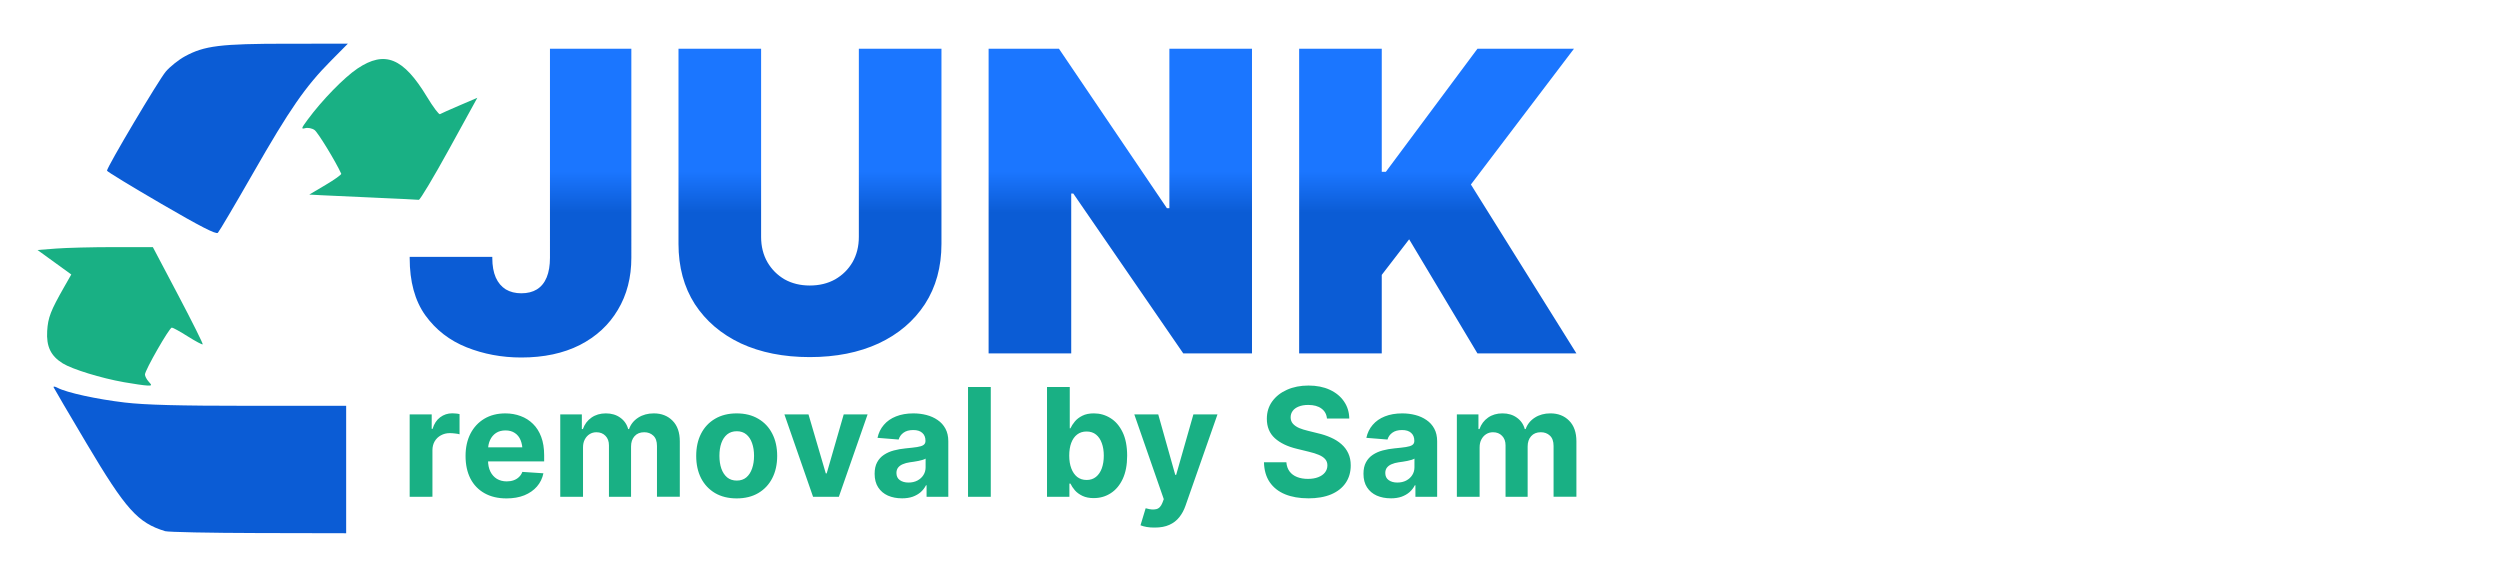
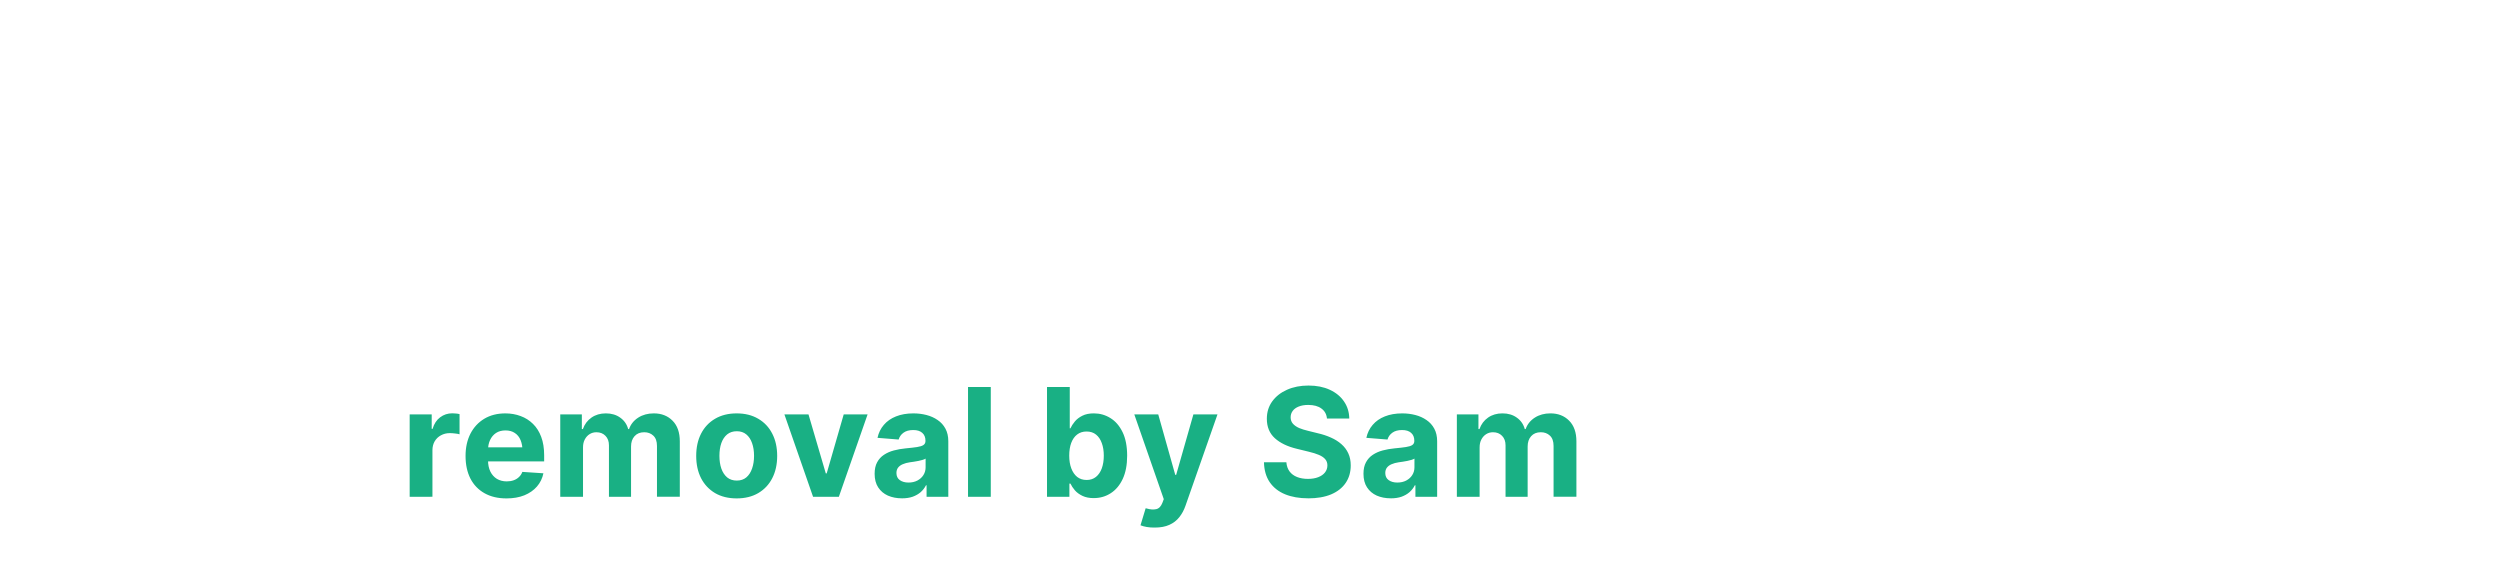
<svg xmlns="http://www.w3.org/2000/svg" xmlns:xlink="http://www.w3.org/1999/xlink" width="260px" height="60px" viewBox="0 0 260 60" version="1.1" id="SVGRoot">
  <defs id="defs2665">
    <linearGradient id="linearGradient1">
      <stop style="stop-color:#0b5cd5;stop-opacity:1;" offset="0" id="stop1" />
      <stop style="stop-color:#1b76ff;stop-opacity:1;" offset="1" id="stop2" />
    </linearGradient>
    <linearGradient xlink:href="#linearGradient1" id="linearGradient2" x1="139.865" y1="22.141" x2="139.865" y2="17.808" gradientUnits="userSpaceOnUse" gradientTransform="translate(-46.076)" />
  </defs>
-   <path style="fill:#19b084;stroke-width:2.746;fill-opacity:1" d="m 12.868,39.743 c -2.337,-0.411 -5.346,-1.337 -6.338,-1.949 -1.25,-0.772 -1.723,-1.756 -1.623,-3.378 0.086,-1.393 0.358,-2.098 1.762,-4.562 l 0.745,-1.307 -1.757,-1.273 -1.757,-1.273 1.926,-0.15 c 1.059,-0.082 3.758,-0.15 5.998,-0.151 l 4.072,-0.001 2.641,5.009 c 1.452,2.755 2.598,5.052 2.546,5.104 -0.052,0.052 -0.749,-0.319 -1.549,-0.824 -0.8,-0.506 -1.548,-0.919 -1.664,-0.919 -0.255,0 -2.794,4.434 -2.794,4.879 0,0.174 0.173,0.507 0.385,0.741 0.363,0.401 0.353,0.424 -0.174,0.404 -0.308,-0.01 -1.396,-0.168 -2.419,-0.348 z m 26.155,-19.183 c -2.366,-0.102 -4.876,-0.217 -5.579,-0.255 l -1.278,-0.069 1.698,-1.006 c 0.934,-0.554 1.666,-1.077 1.626,-1.162 -0.596,-1.303 -2.429,-4.303 -2.779,-4.548 -0.254,-0.178 -0.686,-0.264 -0.961,-0.192 -0.453,0.119 -0.431,0.038 0.239,-0.873 1.489,-2.025 3.81,-4.406 5.197,-5.333 2.844,-1.899 4.76,-1.117 7.218,2.946 0.639,1.057 1.247,1.868 1.351,1.804 0.104,-0.064 1.021,-0.473 2.039,-0.909 l 1.849,-0.792 -2.927,5.323 c -1.61,2.928 -3.032,5.307 -3.16,5.288 -0.128,-0.019 -2.169,-0.119 -4.535,-0.221 z" id="path2" />
-   <path style="fill:#0b5cd5;stroke-width:2.746" d="m 17.169,55.24 c -2.84,-0.867 -4.09,-2.262 -8.148,-9.092 -1.848,-3.111 -3.399,-5.751 -3.445,-5.868 -0.047,-0.117 0.138,-0.093 0.412,0.053 0.931,0.498 4.085,1.188 6.995,1.53 2.129,0.25 5.59,0.342 12.961,0.342 h 10.057 v 6.626 6.626 l -9.125,-0.019 c -5.019,-0.01 -9.387,-0.1 -9.707,-0.197 z M 16.764,21.187 C 13.665,19.384 11.128,17.839 11.126,17.752 11.12,17.382 16.514,8.295 17.246,7.44 17.687,6.925 18.58,6.214 19.229,5.86 21.263,4.753 22.906,4.55 29.87,4.546 l 6.307,-0.003 -1.785,1.802 c -2.637,2.661 -4.267,5.016 -8.061,11.645 -1.878,3.281 -3.531,6.08 -3.672,6.221 -0.188,0.185 -1.795,-0.639 -5.893,-3.022 z" id="path3" />
-   <path style="font-weight:900;font-size:43.554px;font-family:'Inter Tight';-inkscape-font-specification:'Inter Tight Heavy';letter-spacing:1.841px;fill:url(#linearGradient2);stroke-width:3.63;fill-opacity:1" d="m 54.218,37.18 q -3.041,0 -5.699,-1.063 -2.658,-1.063 -4.296,-3.339 -1.616,-2.276 -1.616,-5.933 v -0.128 h 8.592 v 0.128 q 0,1.191 0.362,2.02 0.362,0.808 1.042,1.233 0.681,0.404 1.616,0.404 0.957,0 1.616,-0.404 0.681,-0.425 1.021,-1.255 0.34,-0.829 0.34,-2.042 V 5.068 h 8.464 V 26.802 q 0,3.084 -1.404,5.423 -1.382,2.339 -3.956,3.658 -2.573,1.297 -6.082,1.297 z M 89.32,5.068 h 8.592 V 25.356 q 0,3.615 -1.723,6.274 -1.723,2.637 -4.806,4.083 -3.084,1.425 -7.167,1.425 -4.083,0 -7.167,-1.425 -3.062,-1.446 -4.785,-4.083 -1.701,-2.658 -1.701,-6.274 V 5.068 h 8.592 V 24.633 q 0,1.489 0.659,2.637 0.659,1.127 1.786,1.786 1.148,0.638 2.616,0.638 1.489,0 2.637,-0.638 1.148,-0.659 1.808,-1.786 0.659,-1.148 0.659,-2.637 z m 40.887,0 V 36.755 h -7.146 L 111.62,20.124 h -0.213 v 16.63 h -8.592 V 5.068 h 7.316 l 11.229,16.588 h 0.255 V 5.068 Z m 4.904,31.687 V 5.068 h 8.592 V 17.87 h 0.425 l 9.527,-12.802 h 10.038 L 152.974,19.189 163.948,36.755 h -10.293 l -7.103,-11.867 -2.85,3.7 v 8.166 z" id="text3" aria-label="JUNK" />
  <path style="font-weight:bold;font-size:15.691px;font-family:'Inter Tight';-inkscape-font-specification:'Inter Tight Bold';letter-spacing:0.663px;fill:#19b084;stroke-width:1.308;fill-opacity:1" d="m 42.606,51.665 v -8.566 h 2.291 v 1.502 h 0.092 q 0.238,-0.797 0.789,-1.203 0.552,-0.414 1.264,-0.414 0.184,0 0.383,0.023 0.207,0.015 0.368,0.061 v 2.099 q -0.169,-0.054 -0.467,-0.084 -0.291,-0.038 -0.544,-0.038 -0.513,0 -0.927,0.23 -0.414,0.222 -0.651,0.628 -0.23,0.398 -0.23,0.919 v 4.842 z m 10.064,0.169 q -1.318,0 -2.275,-0.536 -0.958,-0.536 -1.471,-1.525 -0.506,-0.996 -0.506,-2.352 0,-1.318 0.506,-2.314 0.513,-0.996 1.44,-1.555 0.935,-0.559 2.191,-0.559 0.85,0 1.586,0.276 0.736,0.268 1.287,0.812 0.552,0.536 0.858,1.356 0.306,0.812 0.306,1.908 v 0.644 h -7.232 v -1.463 h 6.083 l -1.103,0.383 q 0,-0.651 -0.199,-1.134 -0.199,-0.483 -0.598,-0.743 -0.391,-0.268 -0.973,-0.268 -0.582,0 -0.988,0.268 -0.398,0.268 -0.613,0.728 -0.215,0.46 -0.215,1.057 v 1.034 q 0,0.697 0.245,1.195 0.245,0.49 0.682,0.758 0.444,0.26 1.019,0.26 0.398,0 0.72,-0.115 0.322,-0.115 0.552,-0.337 0.238,-0.222 0.352,-0.536 l 2.191,0.146 q -0.161,0.789 -0.674,1.379 -0.506,0.582 -1.31,0.912 -0.804,0.322 -1.862,0.322 z m 5.597,-0.169 v -8.566 h 2.245 v 1.525 h 0.107 q 0.268,-0.758 0.896,-1.195 0.628,-0.437 1.494,-0.437 0.881,0 1.494,0.444 0.621,0.437 0.827,1.188 h 0.092 q 0.26,-0.743 0.95,-1.188 0.69,-0.444 1.624,-0.444 1.195,0 1.946,0.758 0.758,0.758 0.758,2.153 v 5.761 h -2.375 v -5.286 q 0,-0.72 -0.383,-1.073 -0.375,-0.352 -0.942,-0.352 -0.644,0 -1.011,0.414 -0.36,0.406 -0.36,1.073 v 5.225 h -2.298 v -5.348 q 0,-0.621 -0.36,-0.988 -0.36,-0.375 -0.942,-0.375 -0.398,0 -0.713,0.199 -0.314,0.199 -0.498,0.552 -0.184,0.345 -0.184,0.827 v 5.133 z m 18.346,0.169 q -1.295,0 -2.245,-0.552 -0.942,-0.559 -1.456,-1.548 -0.506,-0.996 -0.506,-2.314 0,-1.333 0.506,-2.321 0.513,-0.996 1.456,-1.548 0.95,-0.559 2.245,-0.559 1.302,0 2.245,0.559 0.95,0.552 1.456,1.548 0.513,0.988 0.513,2.321 0,1.318 -0.513,2.314 -0.506,0.988 -1.456,1.548 -0.942,0.552 -2.245,0.552 z m 0.015,-1.854 q 0.59,0 0.988,-0.329 0.398,-0.337 0.598,-0.919 0.207,-0.582 0.207,-1.325 0,-0.751 -0.207,-1.325 -0.199,-0.575 -0.598,-0.904 -0.398,-0.329 -0.988,-0.329 -0.598,0 -1.004,0.329 -0.398,0.329 -0.605,0.904 -0.199,0.575 -0.199,1.325 0,0.743 0.199,1.325 0.207,0.582 0.605,0.919 0.406,0.329 1.004,0.329 z m 13.601,-6.88 -2.988,8.566 h -2.682 l -2.98,-8.566 h 2.505 l 1.8,6.137 h 0.092 l 1.77,-6.137 z m 3.575,8.726 q -0.812,0 -1.463,-0.283 -0.644,-0.291 -1.011,-0.858 -0.368,-0.567 -0.368,-1.41 0,-0.72 0.26,-1.195 0.26,-0.483 0.713,-0.781 0.452,-0.299 1.027,-0.452 0.575,-0.153 1.218,-0.215 0.743,-0.069 1.195,-0.138 0.452,-0.069 0.659,-0.207 0.215,-0.146 0.215,-0.414 V 45.834 q 0,-0.529 -0.337,-0.82 -0.329,-0.291 -0.935,-0.291 -0.636,0 -1.019,0.283 -0.375,0.276 -0.498,0.705 l -2.199,-0.176 q 0.169,-0.781 0.659,-1.348 0.49,-0.575 1.264,-0.881 0.781,-0.314 1.808,-0.314 0.713,0 1.364,0.169 0.651,0.169 1.157,0.521 0.513,0.345 0.812,0.896 0.299,0.552 0.299,1.31 v 5.777 h -2.26 v -1.195 h -0.061 q -0.207,0.406 -0.552,0.713 -0.345,0.299 -0.827,0.475 -0.483,0.169 -1.119,0.169 z m 0.682,-1.64 q 0.521,0 0.919,-0.207 0.406,-0.215 0.628,-0.567 0.23,-0.36 0.23,-0.804 V 47.696 q -0.107,0.069 -0.306,0.13 -0.192,0.061 -0.429,0.107 -0.237,0.046 -0.475,0.084 -0.238,0.031 -0.429,0.061 -0.421,0.061 -0.736,0.199 -0.314,0.13 -0.49,0.36 -0.169,0.222 -0.169,0.559 0,0.483 0.352,0.736 0.352,0.253 0.904,0.253 z M 103.041,40.249 V 51.665 H 100.674 V 40.249 Z m 10.712,11.554 q -0.69,0 -1.172,-0.23 -0.483,-0.23 -0.789,-0.575 -0.299,-0.352 -0.467,-0.705 h -0.107 v 1.371 h -2.329 V 40.249 h 2.367 v 4.298 h 0.069 q 0.161,-0.352 0.46,-0.713 0.299,-0.36 0.781,-0.598 0.483,-0.245 1.195,-0.245 0.942,0 1.724,0.49 0.789,0.483 1.264,1.463 0.475,0.981 0.475,2.452 0,1.425 -0.46,2.413 -0.46,0.981 -1.249,1.486 -0.781,0.506 -1.762,0.506 z m -0.751,-1.885 q 0.582,0 0.981,-0.322 0.398,-0.322 0.605,-0.889 0.207,-0.575 0.207,-1.318 0,-0.743 -0.207,-1.302 -0.199,-0.567 -0.598,-0.889 -0.398,-0.322 -0.988,-0.322 -0.575,0 -0.981,0.314 -0.398,0.306 -0.613,0.873 -0.207,0.559 -0.207,1.325 0,0.758 0.215,1.325 0.215,0.567 0.613,0.889 0.406,0.314 0.973,0.314 z m 7.104,4.949 q -0.452,0.008 -0.85,-0.061 -0.391,-0.069 -0.644,-0.176 l 0.536,-1.77 0.077,0.015 q 0.598,0.176 1.019,0.077 0.429,-0.092 0.651,-0.674 l 0.138,-0.368 -3.065,-8.811 h 2.49 l 1.77,6.29 h 0.092 l 1.793,-6.29 h 2.505 l -3.325,9.493 q -0.237,0.69 -0.651,1.203 -0.406,0.513 -1.027,0.789 -0.621,0.283 -1.509,0.283 z m 15.945,-3.042 q -1.379,0 -2.406,-0.421 -1.019,-0.421 -1.594,-1.256 -0.567,-0.835 -0.598,-2.069 h 2.329 q 0.046,0.567 0.337,0.958 0.291,0.383 0.781,0.575 0.49,0.192 1.126,0.192 0.613,0 1.065,-0.176 0.46,-0.176 0.705,-0.49 0.253,-0.322 0.253,-0.743 0,-0.383 -0.23,-0.644 -0.222,-0.26 -0.659,-0.444 -0.429,-0.184 -1.05,-0.329 l -1.249,-0.306 q -1.44,-0.345 -2.275,-1.096 -0.835,-0.758 -0.835,-2.023 0,-1.034 0.559,-1.808 0.567,-0.781 1.54,-1.211 0.981,-0.437 2.229,-0.437 1.272,0 2.214,0.437 0.95,0.437 1.479,1.211 0.536,0.774 0.552,1.785 h -2.321 q -0.061,-0.667 -0.575,-1.042 -0.506,-0.375 -1.371,-0.375 -0.582,0 -0.996,0.169 -0.406,0.161 -0.621,0.452 -0.215,0.291 -0.215,0.667 0,0.398 0.245,0.674 0.245,0.268 0.651,0.444 0.414,0.169 0.904,0.283 l 1.019,0.253 q 0.743,0.169 1.371,0.452 0.628,0.276 1.088,0.682 0.467,0.406 0.72,0.958 0.253,0.544 0.253,1.256 0,1.05 -0.529,1.823 -0.521,0.766 -1.509,1.188 -0.988,0.414 -2.39,0.414 z m 8.593,0 q -0.812,0 -1.463,-0.283 -0.644,-0.291 -1.011,-0.858 -0.368,-0.567 -0.368,-1.41 0,-0.72 0.26,-1.195 0.26,-0.483 0.713,-0.781 0.452,-0.299 1.027,-0.452 0.575,-0.153 1.218,-0.215 0.743,-0.069 1.195,-0.138 0.452,-0.069 0.659,-0.207 0.215,-0.146 0.215,-0.414 V 45.834 q 0,-0.529 -0.337,-0.82 -0.329,-0.291 -0.935,-0.291 -0.636,0 -1.019,0.283 -0.375,0.276 -0.498,0.705 l -2.199,-0.176 q 0.169,-0.781 0.659,-1.348 0.49,-0.575 1.264,-0.881 0.781,-0.314 1.808,-0.314 0.713,0 1.364,0.169 0.651,0.169 1.157,0.521 0.513,0.345 0.812,0.896 0.299,0.552 0.299,1.31 v 5.777 h -2.26 v -1.195 h -0.061 q -0.207,0.406 -0.552,0.713 -0.345,0.299 -0.827,0.475 -0.483,0.169 -1.119,0.169 z m 0.682,-1.64 q 0.521,0 0.919,-0.207 0.406,-0.215 0.628,-0.567 0.23,-0.36 0.23,-0.804 V 47.696 q -0.107,0.069 -0.306,0.13 -0.192,0.061 -0.429,0.107 -0.238,0.046 -0.475,0.084 -0.238,0.031 -0.429,0.061 -0.421,0.061 -0.736,0.199 -0.314,0.13 -0.49,0.36 -0.169,0.222 -0.169,0.559 0,0.483 0.352,0.736 0.352,0.253 0.904,0.253 z m 6.187,1.479 v -8.566 h 2.245 v 1.525 h 0.107 q 0.268,-0.758 0.896,-1.195 0.628,-0.437 1.494,-0.437 0.881,0 1.494,0.444 0.621,0.437 0.827,1.188 h 0.092 q 0.26,-0.743 0.95,-1.188 0.69,-0.444 1.624,-0.444 1.195,0 1.946,0.758 0.758,0.758 0.758,2.153 v 5.761 h -2.375 v -5.286 q 0,-0.72 -0.383,-1.073 -0.375,-0.352 -0.942,-0.352 -0.644,0 -1.011,0.414 -0.36,0.406 -0.36,1.073 v 5.225 h -2.298 v -5.348 q 0,-0.621 -0.36,-0.988 -0.36,-0.375 -0.942,-0.375 -0.398,0 -0.713,0.199 -0.314,0.199 -0.498,0.552 -0.184,0.345 -0.184,0.827 v 5.133 z" id="text4" aria-label="removal by Sam" />
</svg>